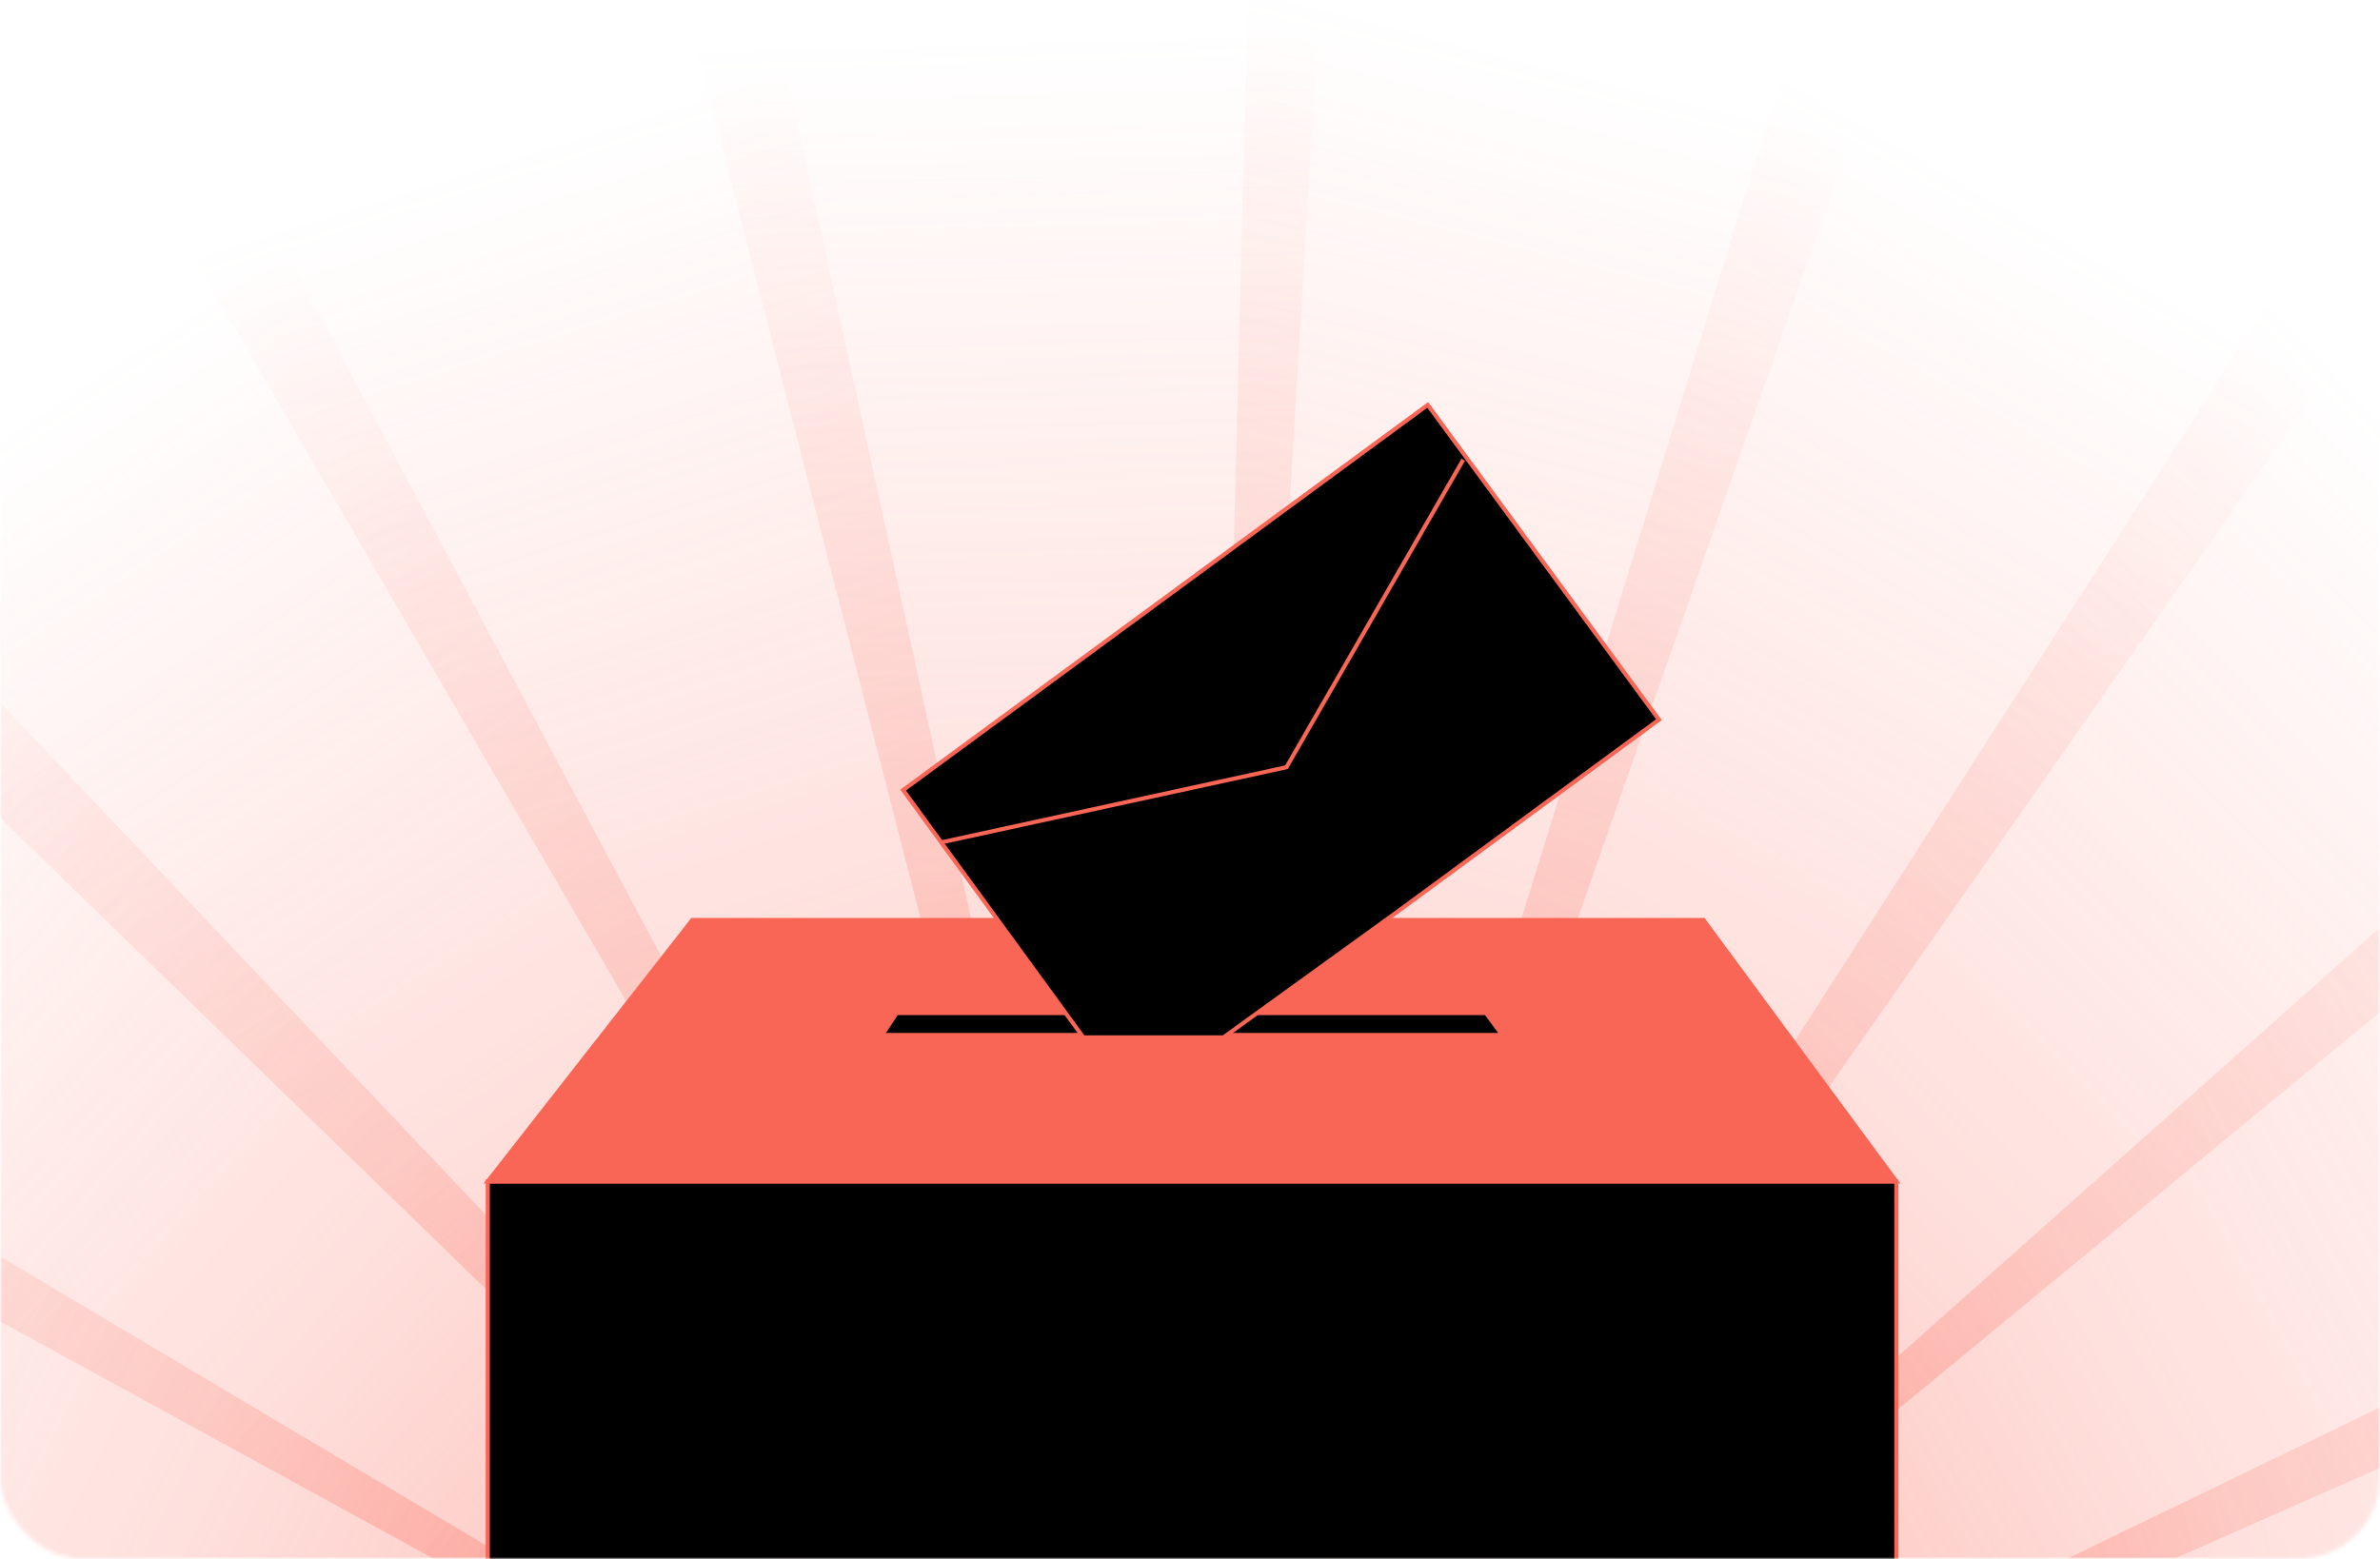
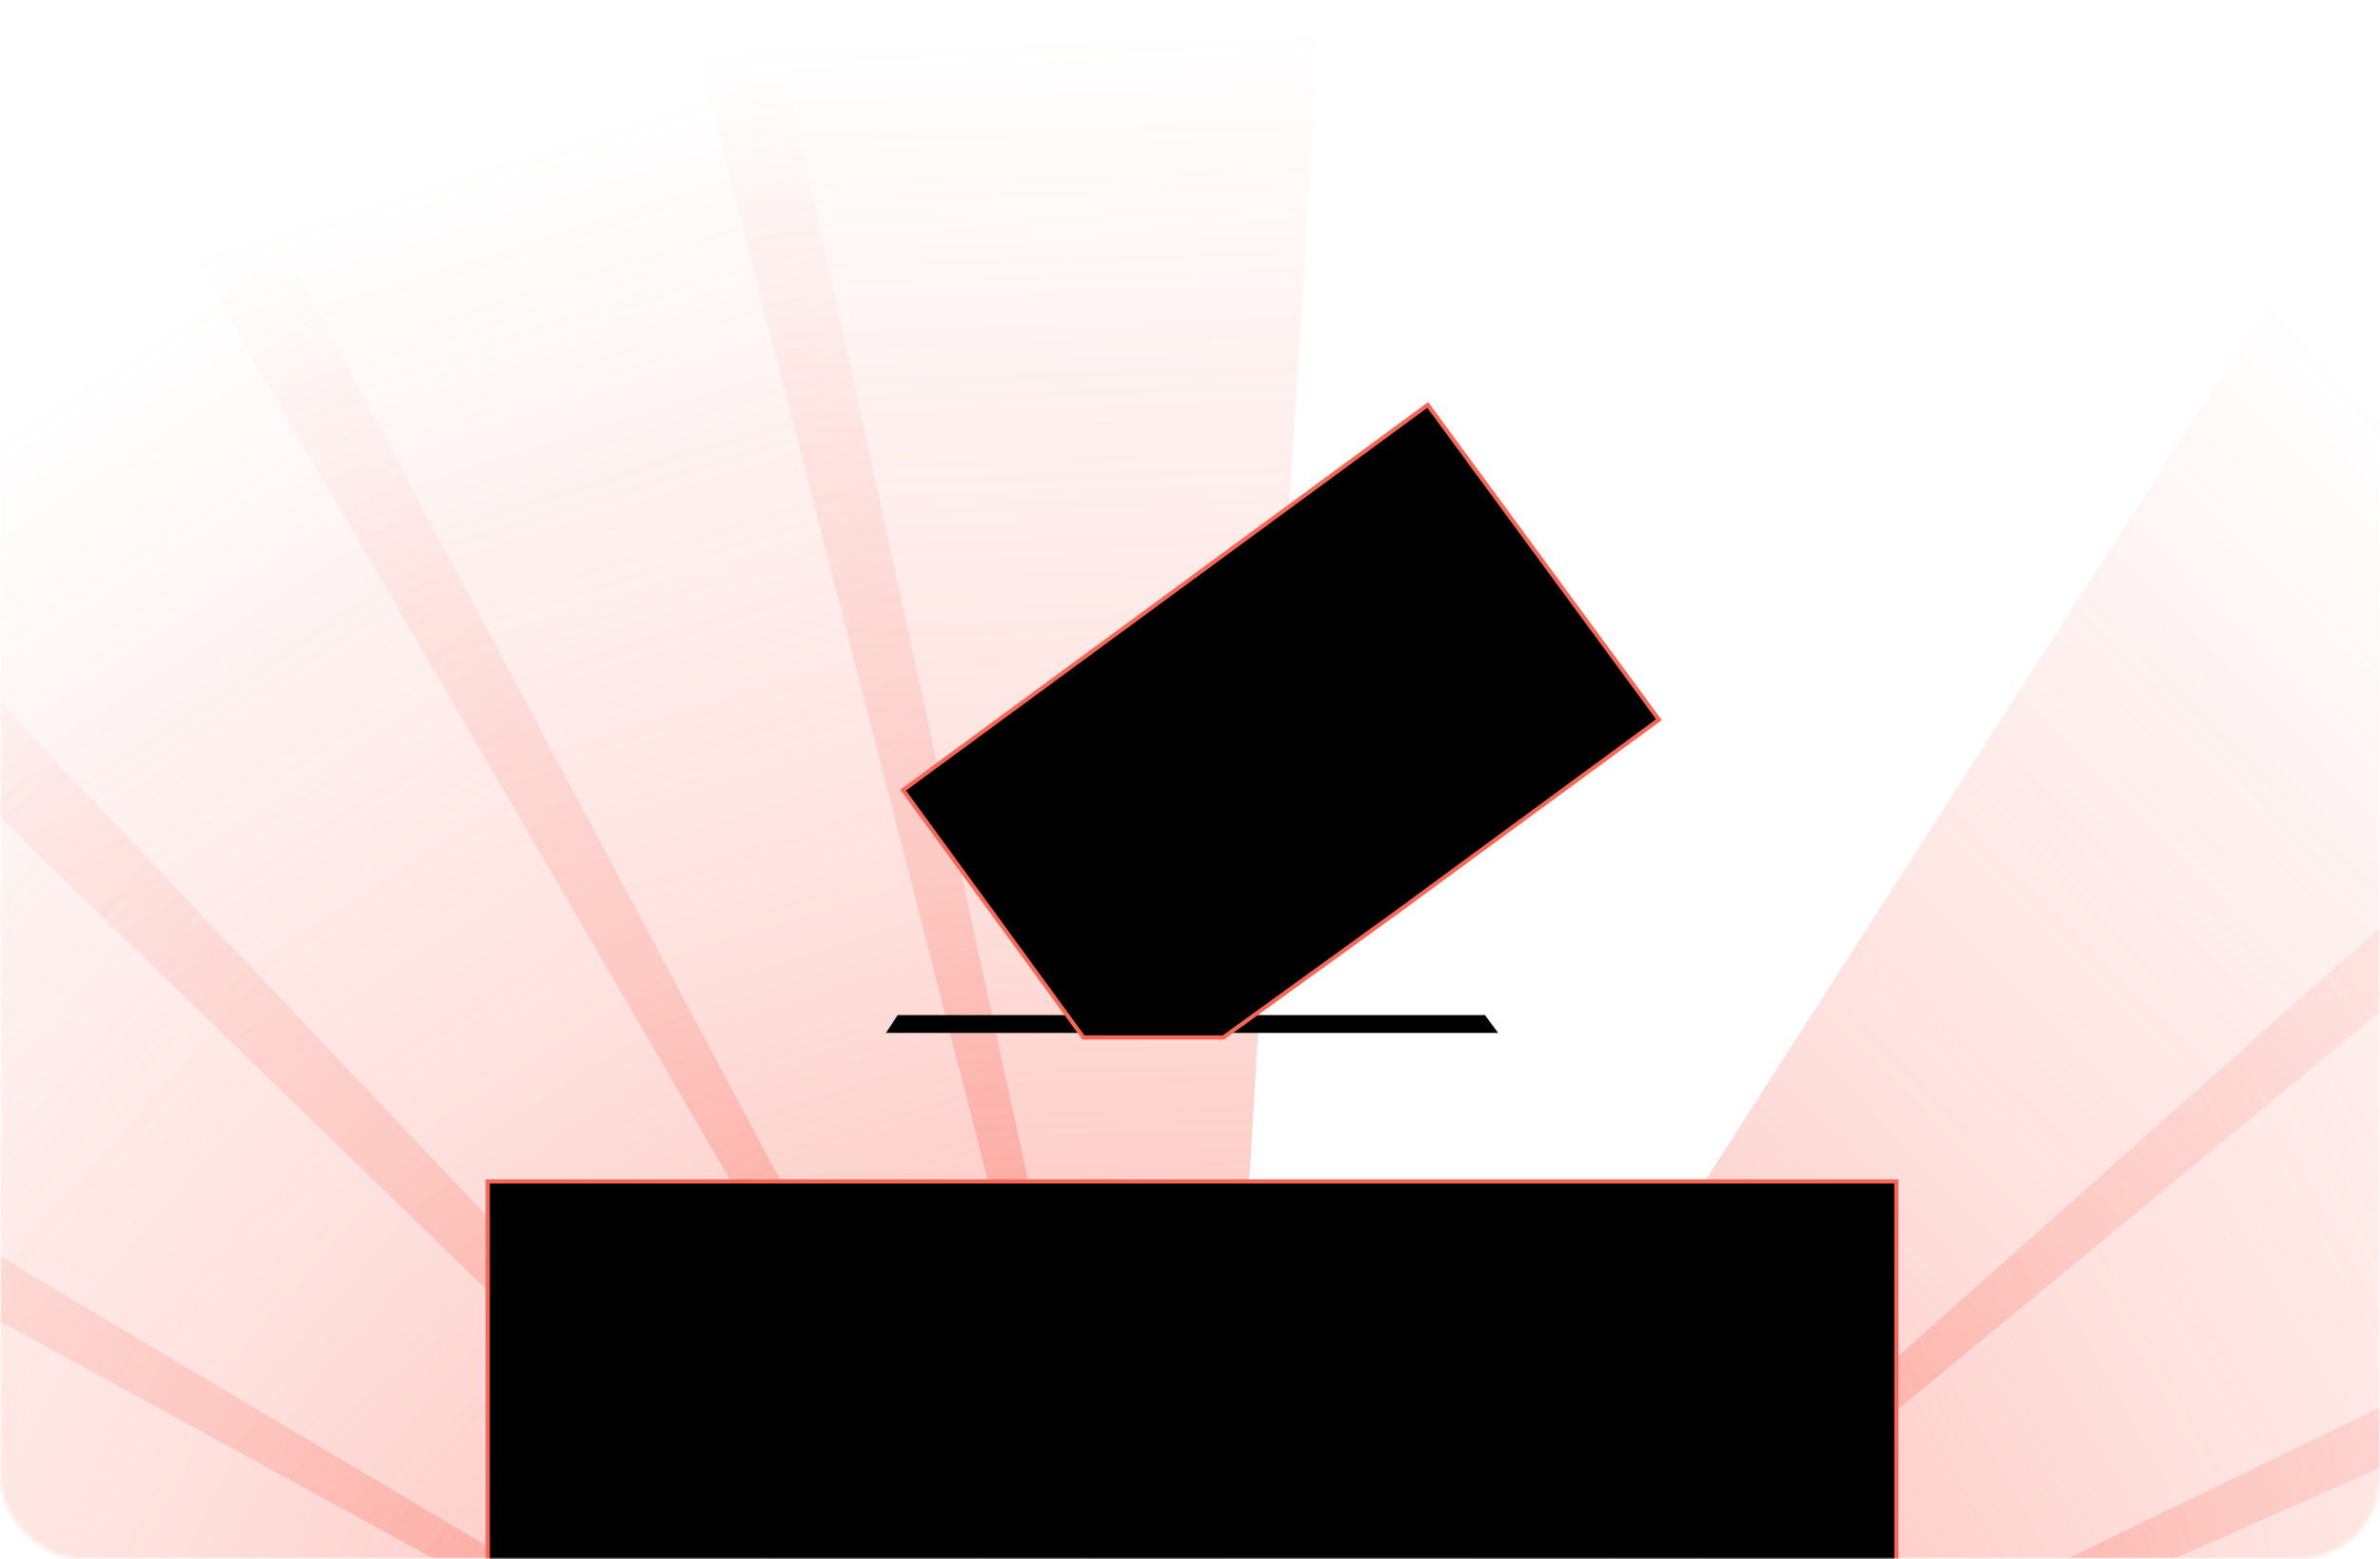
<svg xmlns="http://www.w3.org/2000/svg" width="580" height="380" viewBox="0 0 580 380" fill="none">
  <mask id="mask0_2396_5932" style="mask-type:alpha" maskUnits="userSpaceOnUse" x="0" y="0" width="580" height="380">
    <rect width="580" height="380" rx="20" fill="#F8F8F8" />
  </mask>
  <g mask="url(#mask0_2396_5932)">
    <mask id="mask1_2396_5932" style="mask-type:alpha" maskUnits="userSpaceOnUse" x="0" y="-252" width="580" height="632">
      <rect y="-252" width="580" height="632" fill="#C4C4C4" />
    </mask>
    <g mask="url(#mask1_2396_5932)">
      <path d="M283.873 484.477L929.497 360.423V563.255L283.873 484.477Z" fill="url(#paint0_linear_2396_5932)" fill-opacity="0.6" />
      <path d="M283.51 482.787L938.713 536.891L884.177 732.254L283.51 482.787Z" fill="url(#paint1_linear_2396_5932)" fill-opacity="0.6" />
      <path d="M283.604 480.759L900.092 709.147L795.006 882.634L283.604 480.759Z" fill="url(#paint2_linear_2396_5932)" fill-opacity="0.6" />
      <path d="M297.734 480.392L-358.964 511.488L-330.155 310.712L297.734 480.392Z" fill="url(#paint3_linear_2396_5932)" fill-opacity="0.6" />
      <path d="M297.523 483.193L-343.304 336.363L-261.511 150.753L297.523 483.193Z" fill="url(#paint4_linear_2396_5932)" fill-opacity="0.6" />
      <path d="M297.217 484.847L-279.406 169.057L-150.159 12.736L297.217 484.847Z" fill="url(#paint5_linear_2396_5932)" fill-opacity="0.6" />
      <path d="M296.063 486.6L-175.758 28.774L-9.579 -87.525L296.063 486.6Z" fill="url(#paint6_linear_2396_5932)" fill-opacity="0.6" />
      <path d="M294.286 487.957L-35.94 -80.522L155.522 -147.479L294.286 487.957Z" fill="url(#paint7_linear_2396_5932)" fill-opacity="0.6" />
      <path d="M292.418 488.806L128.771 -147.934L331.217 -160.448L292.418 488.806Z" fill="url(#paint8_linear_2396_5932)" fill-opacity="0.6" />
-       <path d="M291.653 489.222L308.326 -168L506.48 -124.687L291.653 489.222Z" fill="url(#paint9_linear_2396_5932)" fill-opacity="0.6" />
-       <path d="M288.986 488.852L482.947 -139.318L661.978 -43.982L288.986 488.852Z" fill="url(#paint10_linear_2396_5932)" fill-opacity="0.6" />
      <path d="M287.121 488.116L641.966 -65.331L788.991 74.4L287.121 488.116Z" fill="url(#paint11_linear_2396_5932)" fill-opacity="0.6" />
      <path d="M286.083 487.6L777.256 50.602L881.063 224.858L286.083 487.6Z" fill="url(#paint12_linear_2396_5932)" fill-opacity="0.6" />
      <path d="M284.733 485.926L876.523 199.565L928.833 395.536L284.733 485.926Z" fill="url(#paint13_linear_2396_5932)" fill-opacity="0.6" />
    </g>
    <rect x="118.863" y="287.986" width="343.274" height="107.183" fill="black" stroke="#FA6655" />
-     <path d="M168.716 224.256H415.133L462.138 287.986H118.863L168.716 224.256Z" fill="#FA6655" stroke="#FA6655" />
    <path d="M218.762 247.431H361.882L365.094 251.776H215.907L218.762 247.431Z" fill="black" />
    <path d="M264.008 252.871L220.09 192.588L347.931 98.701L404.279 175.426L340.361 222.368L340.359 222.369L298.15 252.872L264.008 252.871Z" fill="black" stroke="#FA6655" />
-     <path d="M229.668 205.268L313.509 187.014L356.59 112.055" stroke="#FA6655" />
  </g>
  <defs>
    <linearGradient id="paint0_linear_2396_5932" x1="282.968" y1="482.666" x2="954.851" y2="505.303" gradientUnits="userSpaceOnUse">
      <stop offset="0.097" stop-color="#FA6655" stop-opacity="0.87" />
      <stop offset="0.415" stop-color="#FA6655" stop-opacity="0.33" />
      <stop offset="0.717" stop-color="#FA6655" stop-opacity="0" />
    </linearGradient>
    <linearGradient id="paint1_linear_2396_5932" x1="283.124" y1="480.799" x2="924.179" y2="683.253" gradientUnits="userSpaceOnUse">
      <stop offset="0.097" stop-color="#FA6655" stop-opacity="0.87" />
      <stop offset="0.415" stop-color="#FA6655" stop-opacity="0.33" />
      <stop offset="0.717" stop-color="#FA6655" stop-opacity="0" />
    </linearGradient>
    <linearGradient id="paint2_linear_2396_5932" x1="283.767" y1="478.741" x2="846.716" y2="846.202" gradientUnits="userSpaceOnUse">
      <stop offset="0.097" stop-color="#FA6655" stop-opacity="0.87" />
      <stop offset="0.415" stop-color="#FA6655" stop-opacity="0.33" />
      <stop offset="0.717" stop-color="#FA6655" stop-opacity="0" />
    </linearGradient>
    <linearGradient id="paint3_linear_2396_5932" x1="298.373" y1="482.313" x2="-363.483" y2="364.476" gradientUnits="userSpaceOnUse">
      <stop offset="0.097" stop-color="#FA6655" stop-opacity="0.87" />
      <stop offset="0.415" stop-color="#FA6655" stop-opacity="0.33" />
      <stop offset="0.717" stop-color="#FA6655" stop-opacity="0" />
    </linearGradient>
    <linearGradient id="paint4_linear_2396_5932" x1="297.622" y1="485.215" x2="-308.081" y2="193.56" gradientUnits="userSpaceOnUse">
      <stop offset="0.097" stop-color="#FA6655" stop-opacity="0.87" />
      <stop offset="0.415" stop-color="#FA6655" stop-opacity="0.33" />
      <stop offset="0.717" stop-color="#FA6655" stop-opacity="0" />
    </linearGradient>
    <linearGradient id="paint5_linear_2396_5932" x1="296.761" y1="486.82" x2="-206.627" y2="41.243" gradientUnits="userSpaceOnUse">
      <stop offset="0.097" stop-color="#FA6655" stop-opacity="0.87" />
      <stop offset="0.415" stop-color="#FA6655" stop-opacity="0.33" />
      <stop offset="0.717" stop-color="#FA6655" stop-opacity="0" />
    </linearGradient>
    <linearGradient id="paint6_linear_2396_5932" x1="295.098" y1="488.38" x2="-71.596" y2="-75.069" gradientUnits="userSpaceOnUse">
      <stop offset="0.097" stop-color="#FA6655" stop-opacity="0.87" />
      <stop offset="0.415" stop-color="#FA6655" stop-opacity="0.33" />
      <stop offset="0.717" stop-color="#FA6655" stop-opacity="0" />
    </linearGradient>
    <linearGradient id="paint7_linear_2396_5932" x1="292.876" y1="489.41" x2="92.449" y2="-152.281" gradientUnits="userSpaceOnUse">
      <stop offset="0.097" stop-color="#FA6655" stop-opacity="0.87" />
      <stop offset="0.415" stop-color="#FA6655" stop-opacity="0.33" />
      <stop offset="0.717" stop-color="#FA6655" stop-opacity="0" />
    </linearGradient>
    <linearGradient id="paint8_linear_2396_5932" x1="290.666" y1="489.821" x2="271.811" y2="-182.178" gradientUnits="userSpaceOnUse">
      <stop offset="0.097" stop-color="#FA6655" stop-opacity="0.87" />
      <stop offset="0.415" stop-color="#FA6655" stop-opacity="0.33" />
      <stop offset="0.717" stop-color="#FA6655" stop-opacity="0" />
    </linearGradient>
    <linearGradient id="paint9_linear_2396_5932" x1="289.69" y1="489.72" x2="455.279" y2="-161.832" gradientUnits="userSpaceOnUse">
      <stop offset="0.097" stop-color="#FA6655" stop-opacity="0.87" />
      <stop offset="0.415" stop-color="#FA6655" stop-opacity="0.33" />
      <stop offset="0.717" stop-color="#FA6655" stop-opacity="0" />
    </linearGradient>
    <linearGradient id="paint10_linear_2396_5932" x1="286.962" y1="488.8" x2="622.743" y2="-93.599" gradientUnits="userSpaceOnUse">
      <stop offset="0.097" stop-color="#FA6655" stop-opacity="0.87" />
      <stop offset="0.415" stop-color="#FA6655" stop-opacity="0.33" />
      <stop offset="0.717" stop-color="#FA6655" stop-opacity="0" />
    </linearGradient>
    <linearGradient id="paint11_linear_2396_5932" x1="285.184" y1="487.525" x2="764.45" y2="16.099" gradientUnits="userSpaceOnUse">
      <stop offset="0.097" stop-color="#FA6655" stop-opacity="0.87" />
      <stop offset="0.415" stop-color="#FA6655" stop-opacity="0.33" />
      <stop offset="0.717" stop-color="#FA6655" stop-opacity="0" />
    </linearGradient>
    <linearGradient id="paint12_linear_2396_5932" x1="284.378" y1="486.508" x2="873.186" y2="162.095" gradientUnits="userSpaceOnUse">
      <stop offset="0.097" stop-color="#FA6655" stop-opacity="0.87" />
      <stop offset="0.415" stop-color="#FA6655" stop-opacity="0.33" />
      <stop offset="0.717" stop-color="#FA6655" stop-opacity="0" />
    </linearGradient>
    <linearGradient id="paint13_linear_2396_5932" x1="283.391" y1="484.41" x2="938.384" y2="333.006" gradientUnits="userSpaceOnUse">
      <stop offset="0.097" stop-color="#FA6655" stop-opacity="0.87" />
      <stop offset="0.415" stop-color="#FA6655" stop-opacity="0.33" />
      <stop offset="0.717" stop-color="#FA6655" stop-opacity="0" />
    </linearGradient>
  </defs>
</svg>